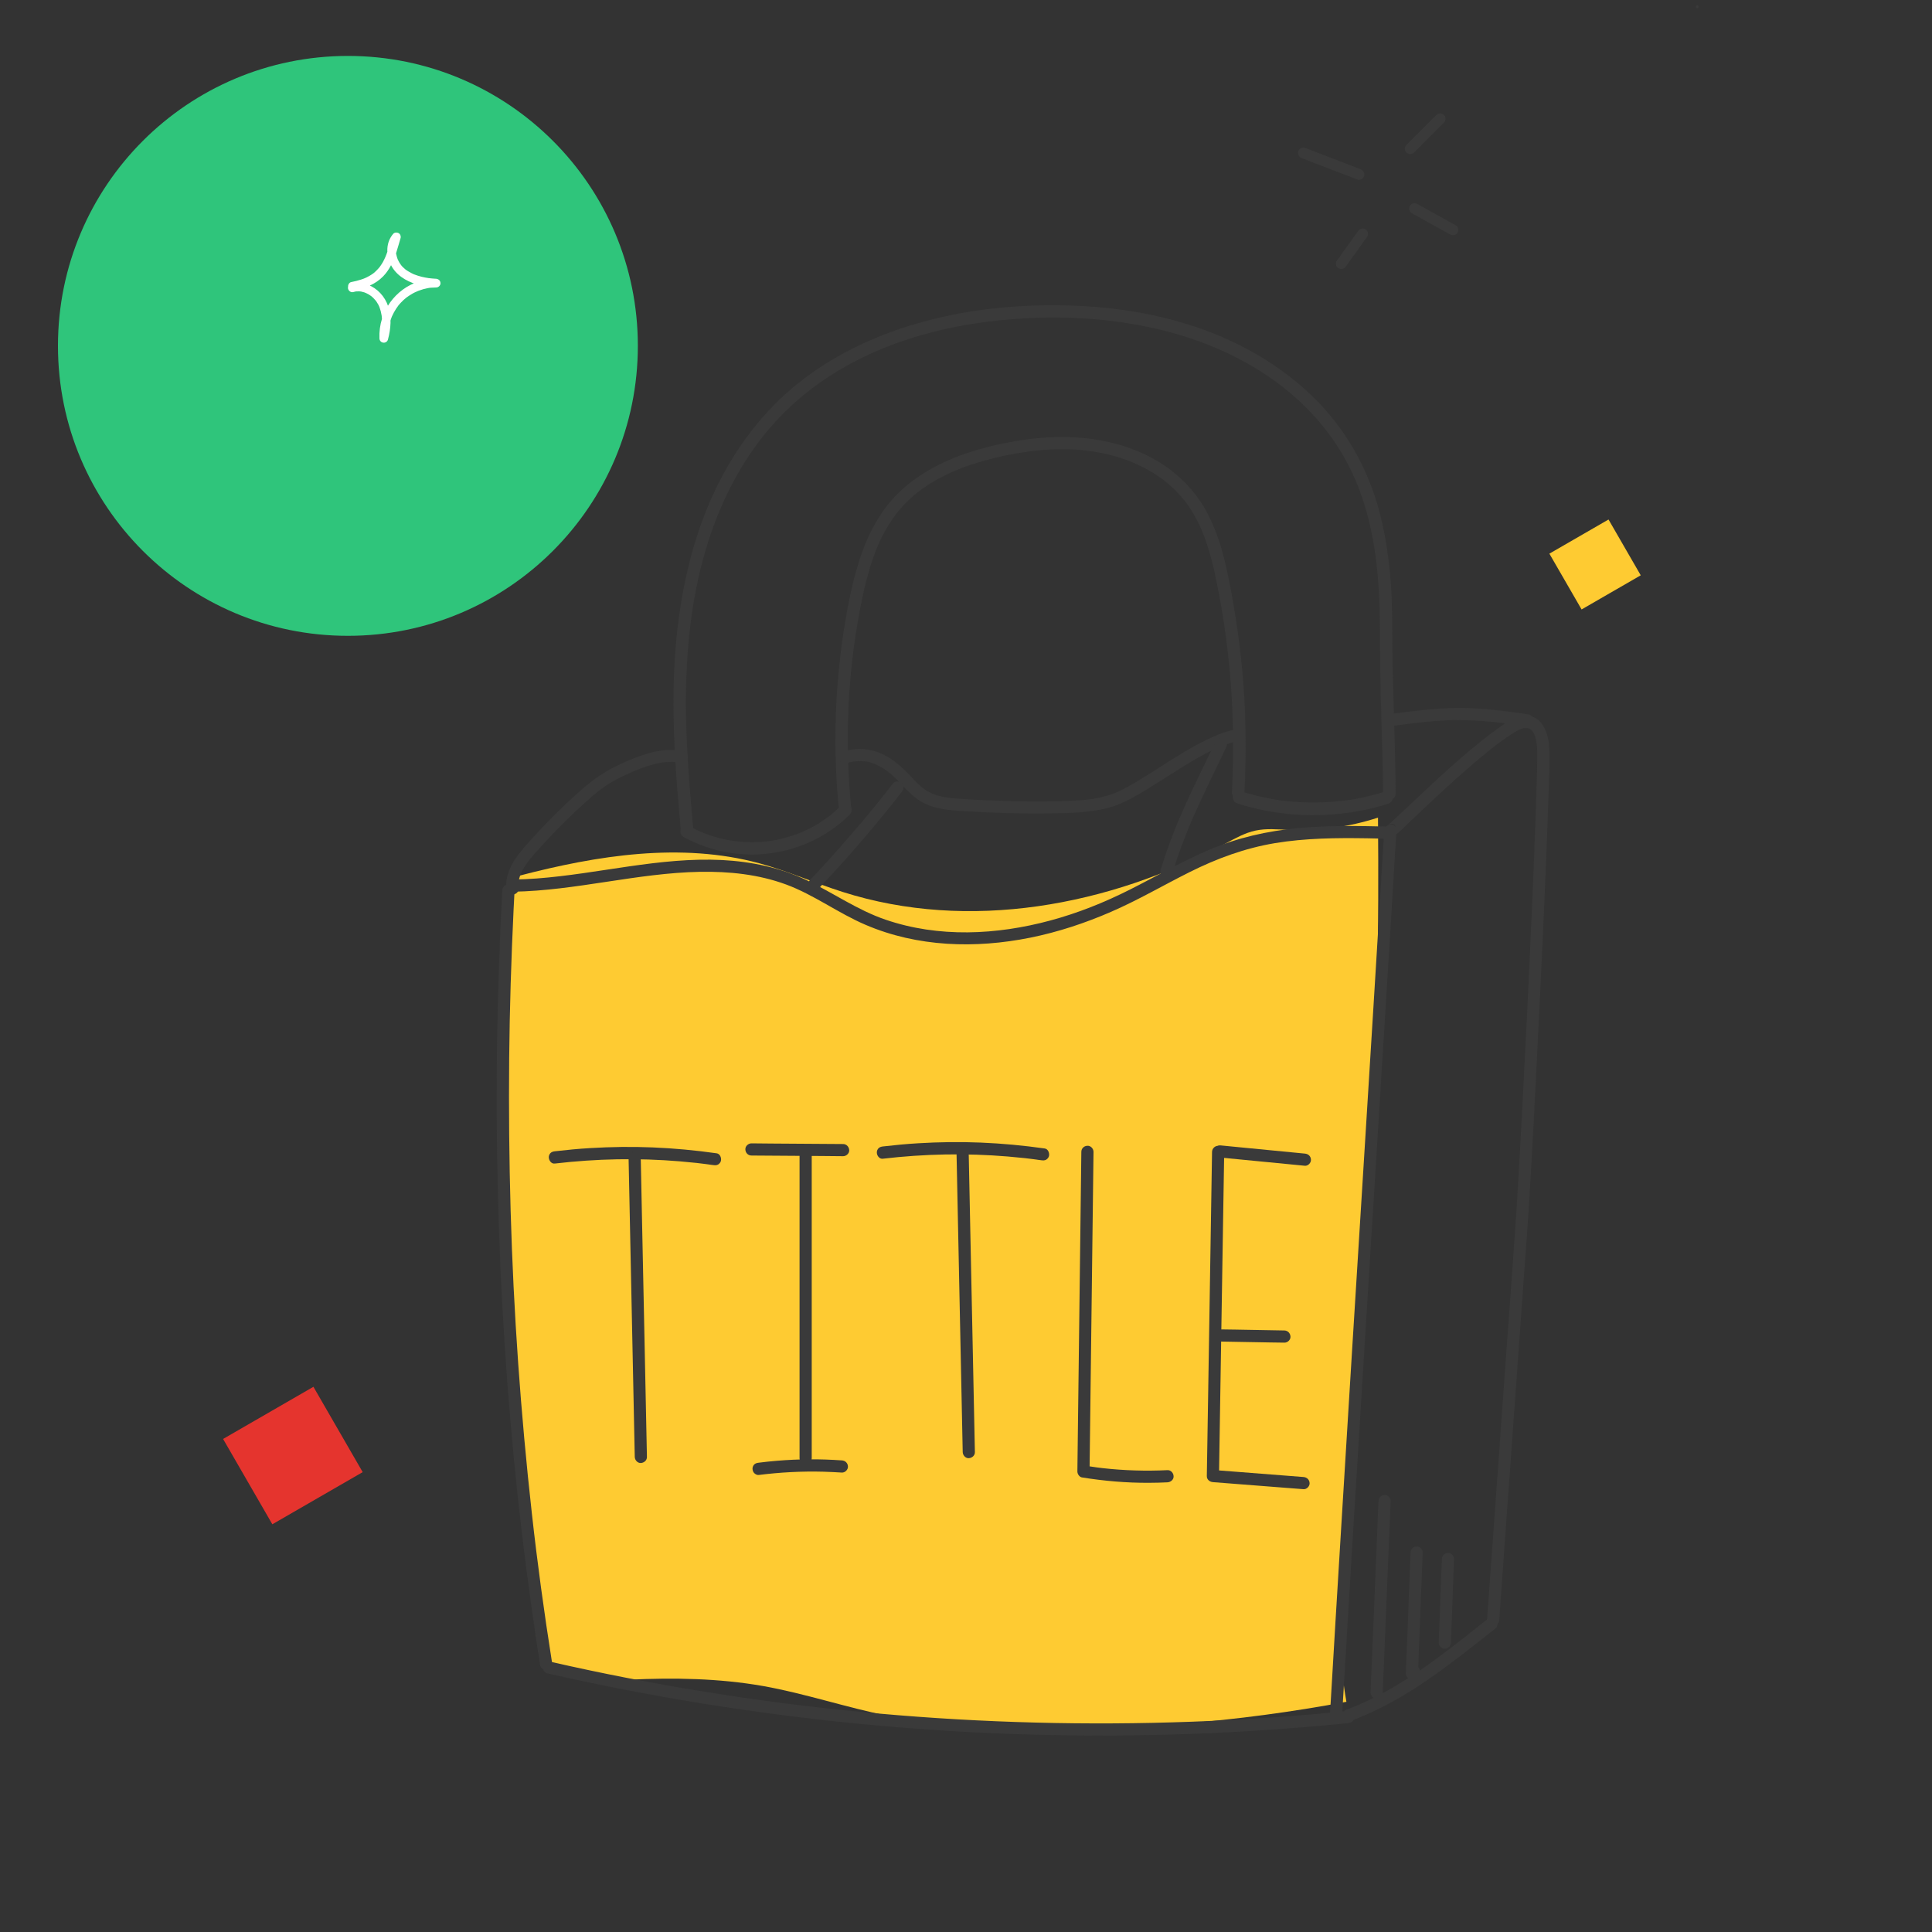
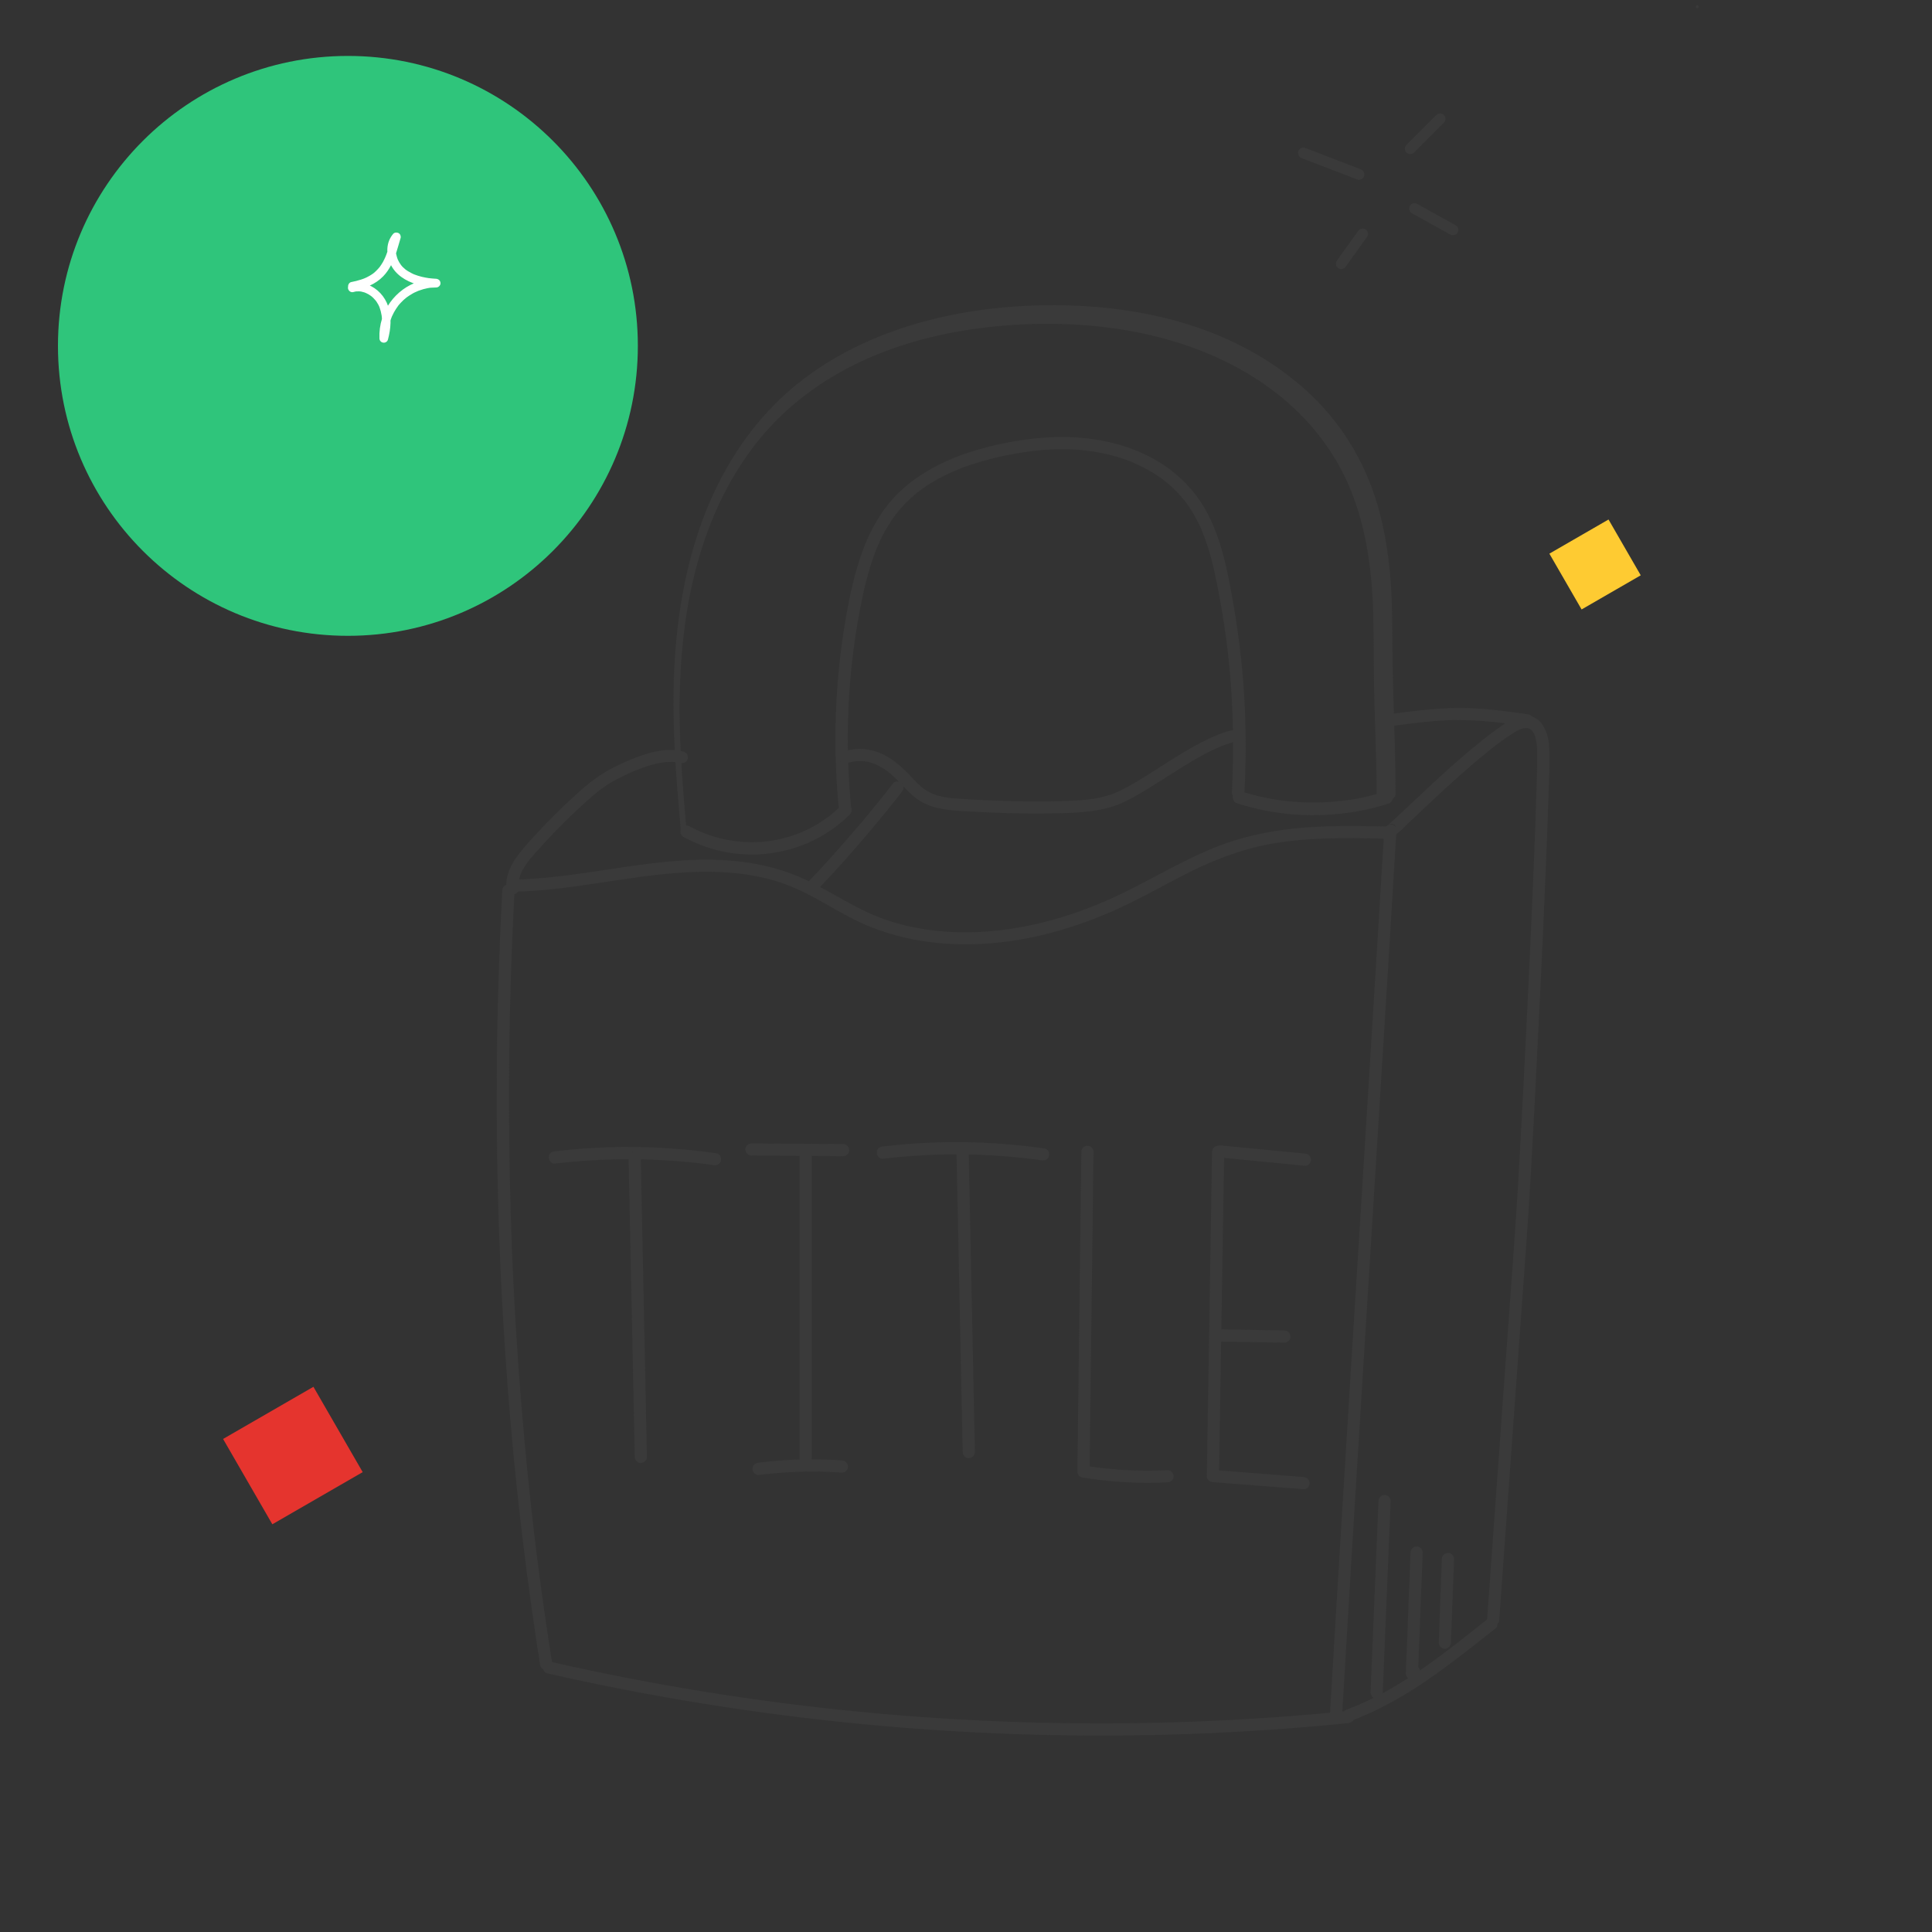
<svg xmlns="http://www.w3.org/2000/svg" xmlns:xlink="http://www.w3.org/1999/xlink" version="1.1" id="Layer_1" x="0px" y="0px" viewBox="0 0 2000 2000" style="enable-background:new 0 0 2000 2000;" xml:space="preserve">
  <rect x="0" y="0" width="2000" height="2000" fill="#333333" stroke="none" />
  <style type="text/css">
	.st0{clip-path:url(#SVGID_2_);fill:#FECB32;}
	.st1{clip-path:url(#SVGID_4_);fill:#3A3A3A;}
	.st2{clip-path:url(#SVGID_6_);fill:#3A3A3A;}
	.st3{clip-path:url(#SVGID_8_);fill:#3A3A3A;}
	.st4{clip-path:url(#SVGID_10_);fill:#3A3A3A;}
	.st5{clip-path:url(#SVGID_12_);fill:#3A3A3A;}
	.st6{clip-path:url(#SVGID_14_);fill:#3A3A3A;}
	.st7{clip-path:url(#SVGID_16_);fill:#3A3A3A;}
	.st8{clip-path:url(#SVGID_18_);fill:#3A3A3A;}
	.st9{clip-path:url(#SVGID_20_);fill:#3A3A3A;}
	.st10{clip-path:url(#SVGID_22_);fill:#3A3A3A;}
	.st11{clip-path:url(#SVGID_24_);fill:#3A3A3A;}
	.st12{clip-path:url(#SVGID_26_);fill:#3A3A3A;}
	.st13{clip-path:url(#SVGID_28_);fill:#3A3A3A;}
	.st14{clip-path:url(#SVGID_30_);fill:#3A3A3A;}
	.st15{clip-path:url(#SVGID_32_);fill:#3A3A3A;}
	.st16{clip-path:url(#SVGID_34_);fill:#3A3A3A;}
	.st17{clip-path:url(#SVGID_36_);fill:#3A3A3A;}
	.st18{clip-path:url(#SVGID_38_);fill:#3A3A3A;}
	.st19{clip-path:url(#SVGID_40_);fill:#3A3A3A;}
	.st20{clip-path:url(#SVGID_42_);fill:#3A3A3A;}
	.st21{clip-path:url(#SVGID_44_);fill:#3A3A3A;}
	.st22{clip-path:url(#SVGID_46_);fill:#3A3A3A;}
	.st23{clip-path:url(#SVGID_48_);fill:#3A3A3A;}
	.st24{clip-path:url(#SVGID_50_);fill:#3A3A3A;}
	.st25{clip-path:url(#SVGID_52_);fill:#3A3A3A;}
	.st26{clip-path:url(#SVGID_54_);fill:#3A3A3A;}
	.st27{clip-path:url(#SVGID_56_);fill:#3A3A3A;}
	.st28{clip-path:url(#SVGID_58_);fill:#3A3A3A;}
	.st29{clip-path:url(#SVGID_60_);fill:#3A3A3A;}
	.st30{clip-path:url(#SVGID_62_);fill:#E5342E;}
	.st31{clip-path:url(#SVGID_64_);fill:#FECB32;}
	.st32{clip-path:url(#SVGID_66_);fill:#3A3A3A;}
	.st33{clip-path:url(#SVGID_68_);fill:#3A3A3A;}
	.st34{clip-path:url(#SVGID_70_);fill:#3A3A3A;}
	.st35{clip-path:url(#SVGID_72_);fill:#3A3A3A;}
	.st36{clip-path:url(#SVGID_74_);fill:#3A3A3A;}
	.st37{fill:#2FC57B;}
	.st38{fill:#FFFFFF;}
</style>
  <g>
    <g>
      <defs>
-         <rect id="SVGID_1_" width="2000" height="2000" />
-       </defs>
+         </defs>
      <clipPath id="SVGID_2_">
        <use xlink:href="#SVGID_1_" style="overflow:visible;" />
      </clipPath>
      <path class="st0" d="M529.9,923.8c-13.3,66.7-12.6,135.3-10.6,203.3c5.4,184.9,19.9,369.4,34.4,553.7c0.7,8.6,1.4,17.4,4.7,25.3    c13.4,32.3,57.5,34.3,92.4,32.7c46.5-2.2,93.4-1.5,139.3,6.6c43.7,7.8,85.9,22.2,129.5,30.9c43.4,8.7,87.7,11.6,131.9,12.8    c114.6,2.9,229.6-6.3,342.3-27.4c-13.3-74.6-4.7-151.1,2.6-226.5c22.1-228.9,32.2-458.9,30.1-688.8c-29.8,9.7-61.3,14-92.6,12.7    c-11.4-0.5-22.9-1.7-34.1,0.7c-11,2.3-21,8-31,13.3c-120.5,64.9-266.1,91.8-396.6,50.2c-28.9-9.2-56.8-21.6-86-29.6    c-81.3-22-167.8-8.3-249.3,13" />
    </g>
  </g>
  <g>
    <g>
      <defs>
        <rect id="SVGID_3_" width="2000" height="2000" />
      </defs>
      <clipPath id="SVGID_4_">
        <use xlink:href="#SVGID_3_" style="overflow:visible;" />
      </clipPath>
      <path class="st1" d="M520,921.6c-2.8,51.7-4.6,103.5-5.4,155.2c-0.8,52.7-0.5,105.4,0.8,158.1s3.6,105.3,7.1,157.8    c3.4,52.6,7.9,105.2,13.6,157.6c5.6,51.6,12.3,103.1,20.1,154.5c1,6.4,2,12.8,3,19.2c0.5,3.4,4.7,5.2,7.8,4.4    c3.6-1,4.9-4.4,4.4-7.8c-8.1-51.1-15.1-102.3-20.8-153.7c-5.8-51.8-10.5-103.8-14.2-155.9c-3.7-52.5-6.3-105.2-7.8-157.8    c-1.5-52.5-2-105-1.5-157.5c0.5-51.6,2.1-103.3,4.6-154.8c0.3-6.5,0.7-13,1-19.4C533.1,913.5,520.5,913.5,520,921.6" />
    </g>
  </g>
  <g>
    <g>
      <defs>
        <rect id="SVGID_5_" width="2000" height="2000" />
      </defs>
      <clipPath id="SVGID_6_">
        <use xlink:href="#SVGID_5_" style="overflow:visible;" />
      </clipPath>
      <path class="st2" d="M566.8,1732.3c53,12.1,106.3,22.4,159.9,31.1c53.4,8.6,107,15.6,160.9,20.9c54.1,5.3,108.3,8.9,162.6,10.8    c54.3,1.9,108.6,2,162.9,0.5c54.3-1.6,108.5-4.9,162.6-9.9c6.6-0.6,13.3-1.3,19.9-1.9c3.4-0.3,6.3-2.7,6.3-6.3    c0-3.1-2.9-6.7-6.3-6.3c-53.8,5.4-107.7,9.1-161.7,11.1s-108.1,2.3-162.1,0.9s-108-4.5-161.8-9.3s-107.4-11.3-160.8-19.5    c-53.4-8.2-106.6-18.1-159.4-29.7c-6.5-1.4-13-2.9-19.5-4.4C562.3,1718.4,558.9,1730.5,566.8,1732.3" />
    </g>
  </g>
  <g>
    <g>
      <defs>
        <rect id="SVGID_7_" width="2000" height="2000" />
      </defs>
      <clipPath id="SVGID_8_">
        <use xlink:href="#SVGID_7_" style="overflow:visible;" />
      </clipPath>
      <path class="st3" d="M1397.3,1781.9c22.1-8.2,43-18.9,63-31.4c19.8-12.4,38.6-26.4,57.2-40.7c10.4-8,20.6-16.2,30.9-24.3    c1.2-0.9,1.8-3,1.8-4.5s-0.7-3.4-1.8-4.5c-1.2-1.1-2.8-1.9-4.5-1.8c-1.8,0.1-3.1,0.8-4.5,1.8c-9.1,7.2-18.3,14.4-27.4,21.6    c-1,0.8-2.1,1.6-3.1,2.4c-0.3,0.3-0.7,0.5-1,0.8c0.1-0.1,1.1-0.9,0.2-0.2c-0.6,0.5-1.3,1-1.9,1.5c-2.3,1.7-4.5,3.5-6.8,5.2    c-4.6,3.5-9.2,6.9-13.8,10.3c-18.3,13.3-37.3,25.8-57.3,36.3c-5.7,3-11.4,5.8-17.2,8.4c-1.5,0.7-2.9,1.3-4.4,1.9    c-0.3,0.1-0.7,0.3-1,0.4s-1.7,0.7-0.1,0.1c-0.8,0.3-1.5,0.6-2.2,0.9c-3.1,1.3-6.2,2.5-9.3,3.6c-3.1,1.1-5.5,4.3-4.4,7.8    C1390.5,1780.5,1394,1783.1,1397.3,1781.9" />
    </g>
  </g>
  <g>
    <g>
      <defs>
        <rect id="SVGID_9_" width="2000" height="2000" />
      </defs>
      <clipPath id="SVGID_10_">
        <use xlink:href="#SVGID_9_" style="overflow:visible;" />
      </clipPath>
      <path class="st4" d="M1432.7,864.1c-7.2,118.9-14.6,237.9-22,356.8c-7.4,118.5-14.8,236.9-22,355.4    c-4.1,67.2-8.2,134.3-12.1,201.5c-0.5,8.1,12.1,8.1,12.6,0c7-119,14.3-237.9,21.7-356.8c7.3-118.5,14.8-236.9,22.1-355.4    c4.2-67.2,8.3-134.3,12.3-201.5C1445.8,856,1433.2,856,1432.7,864.1" />
    </g>
  </g>
  <g>
    <g>
      <defs>
        <rect id="SVGID_11_" width="2000" height="2000" />
      </defs>
      <clipPath id="SVGID_12_">
        <use xlink:href="#SVGID_11_" style="overflow:visible;" />
      </clipPath>
      <path class="st5" d="M1433.8,861.3c4.4,12.9,19.3-4.6,23.5-8.6c12.8-12.1,25.5-24.2,38.5-36.1c15.5-14.2,31.3-28.2,47.8-41.3    c7.2-5.7,14.6-11.3,22.4-16.1c4.7-3,12-7.6,17.7-4.6c4.4,2.3,5.8,8.2,6.6,12.7c1.1,5.7,1,11.4,1,17.1c0,8.5-0.2,16.9-0.5,25.4    c-0.7,26.6-1.8,53.3-2.8,79.9c-1.4,34.4-2.9,68.9-4.5,103.3c-1.7,36.2-3.4,72.4-5.3,108.7c-1.6,31.5-3.2,62.9-5,94.3    c-1.1,20.7-2.3,41.3-3.7,62c-4,59.1-8.5,118.2-12.7,177.2c-4.7,64.9-9.3,129.7-14,194.6l-3.4,47c-0.6,8.1,12,8.1,12.6,0    c4.7-64.9,9.3-129.7,14-194.6s9.3-129.7,14-194.6c1.8-24.7,3.4-49.3,4.8-74c1.7-29.7,3.2-59.4,4.8-89.1    c1.8-35.7,3.6-71.4,5.3-107.2c1.7-35.5,3.3-71,4.8-106.5c1.2-29.1,2.4-58.2,3.3-87.3c0.5-16.1,1.4-32.3,0.8-48.4    c-0.6-16.2-7.5-36.8-27.6-33.9c-11,1.6-20.7,9.3-29.4,15.7c-8.2,6-16.2,12.4-24,18.9c-28.1,23.4-54.1,49-80.9,73.8    c-1.4,1.3-2.8,2.6-4.2,3.8c-1,0.9-1.5,0.6-0.2,0.2c-0.2,0.1-0.3,0.3-0.5,0.3c2-0.8,6.4-3.2,8.8,3.9    C1443.4,850.3,1431.2,853.6,1433.8,861.3" />
    </g>
  </g>
  <g>
    <g>
      <defs>
        <rect id="SVGID_13_" width="2000" height="2000" />
      </defs>
      <clipPath id="SVGID_14_">
        <use xlink:href="#SVGID_13_" style="overflow:visible;" />
      </clipPath>
      <path class="st6" d="M531.1,923.1c65.1-1.1,128.5-19.4,193.6-20.6c30.2-0.5,60.5,2.6,89,13.1c29,10.7,54,29.7,82.4,41.8    c53.7,23,113.6,24.7,170.3,13.3c28.8-5.8,56.9-15.1,83.8-26.8c27.9-12.1,54.1-27.5,81.3-41.1c28.2-14.1,57.2-24.8,88.4-30    c31.5-5.2,63.6-5.5,95.4-5c7.9,0.1,15.8,0.3,23.7,0.5c8.1,0.2,8.1-12.4,0-12.6c-31.9-0.7-63.9-1.4-95.7,1.6    c-31.6,3-62.1,9.9-91.3,22.3c-28.3,12-54.9,27.5-82.3,41.3c-26.4,13.3-53.8,24.3-82.4,32c-55.6,15-115.6,18-170.7-0.9    c-29-9.9-54-27.7-81.5-40.8s-57.3-19.3-87.6-20.9c-64.7-3.2-127.7,14.3-191.9,19.1c-8.2,0.6-16.3,1-24.5,1.1    C523,910.7,523,923.3,531.1,923.1" />
    </g>
  </g>
  <g>
    <g>
      <defs>
        <rect id="SVGID_15_" width="2000" height="2000" />
      </defs>
      <clipPath id="SVGID_16_">
        <use xlink:href="#SVGID_15_" style="overflow:visible;" />
      </clipPath>
-       <path class="st7" d="M1444.7,821.6c0-49.5-2.8-98.9-3.3-148.3c-0.2-25.9,0.1-51.7-2.3-77.5c-2.2-24.8-6.2-49.5-13.2-73.4    c-13.4-45.6-38.4-86.2-73.7-118.2c-35.2-31.9-77.9-54.6-123.1-68.6c-50.3-15.6-103.7-20.9-156.3-19.4    c-47.3,1.4-94.8,8.7-139.7,23.7c-43.9,14.7-85.6,36.9-120.1,68.1c-34.6,31.3-60.9,70.9-79.1,113.7c-18.9,44.6-29,91.8-33.7,139.9    c-5.1,52-3.1,104.1,1,156c1.1,13.5,2.2,27,3.4,40.5c0.3,3.5,2.8,6.5,6.5,6.5c3.3,0,6.8-3,6.5-6.5c-4.5-51.5-9-103.2-7.2-155    c1.7-48.5,8.1-97.2,23.1-143.5c13.7-42.5,34.6-83.1,63.9-117.1c29.7-34.4,67.2-60.4,108.7-78.5c41.9-18.3,87.3-28.5,132.7-32.8    c49.7-4.7,100.5-3,149.4,7.2c46.7,9.7,91.7,27.5,130.7,55.4c36.5,26.1,66.1,61,83.9,102.3c19.2,44.5,24.7,93.8,25.5,141.8    c0.4,26.2,0.3,52.4,0.9,78.7c0.6,23.9,1.5,47.8,2.1,71.7c0.2,11.1,0.4,22.1,0.4,33.2C1431.7,830,1444.7,830,1444.7,821.6" />
+       <path class="st7" d="M1444.7,821.6c0-49.5-2.8-98.9-3.3-148.3c-0.2-25.9,0.1-51.7-2.3-77.5c-2.2-24.8-6.2-49.5-13.2-73.4    c-13.4-45.6-38.4-86.2-73.7-118.2c-35.2-31.9-77.9-54.6-123.1-68.6c-50.3-15.6-103.7-20.9-156.3-19.4    c-47.3,1.4-94.8,8.7-139.7,23.7c-43.9,14.7-85.6,36.9-120.1,68.1c-34.6,31.3-60.9,70.9-79.1,113.7c-18.9,44.6-29,91.8-33.7,139.9    c-5.1,52-3.1,104.1,1,156c1.1,13.5,2.2,27,3.4,40.5c0.3,3.5,2.8,6.5,6.5,6.5c-4.5-51.5-9-103.2-7.2-155    c1.7-48.5,8.1-97.2,23.1-143.5c13.7-42.5,34.6-83.1,63.9-117.1c29.7-34.4,67.2-60.4,108.7-78.5c41.9-18.3,87.3-28.5,132.7-32.8    c49.7-4.7,100.5-3,149.4,7.2c46.7,9.7,91.7,27.5,130.7,55.4c36.5,26.1,66.1,61,83.9,102.3c19.2,44.5,24.7,93.8,25.5,141.8    c0.4,26.2,0.3,52.4,0.9,78.7c0.6,23.9,1.5,47.8,2.1,71.7c0.2,11.1,0.4,22.1,0.4,33.2C1431.7,830,1444.7,830,1444.7,821.6" />
    </g>
  </g>
  <g>
    <g>
      <defs>
        <rect id="SVGID_17_" width="2000" height="2000" />
      </defs>
      <clipPath id="SVGID_18_">
        <use xlink:href="#SVGID_17_" style="overflow:visible;" />
      </clipPath>
      <path class="st8" d="M881.2,837c-3.4-34.4-4.4-68.9-2.9-103.4s5.4-68.2,11.8-101.9c2.8-14.7,6-29.3,10.3-43.6    c4.4-14.4,9.1-26.6,16.4-39.5c7.3-12.9,15.3-23.2,26.4-33.2c1.3-1.2,2.6-2.3,3.9-3.4c0.7-0.6,1.3-1.1,2-1.7    c0.3-0.2,0.5-0.4,0.8-0.6c0.2-0.2,1.2-0.9,0.5-0.4c2.8-2.2,5.8-4.3,8.8-6.3c6-4,12.3-7.6,18.8-10.8c3.3-1.6,6.6-3.2,9.9-4.6    c1.3-0.6,1.8-0.8,3.7-1.5c1.8-0.7,3.5-1.4,5.3-2.1c6.9-2.6,14-4.9,21.1-6.9c14.8-4.2,30.8-7.5,45.5-9.5c32.3-4.4,65.1-3.6,96,6.3    c3.3,1.1,6.6,2.2,9.9,3.5c0.8,0.3,1.6,0.6,2.4,1c0.4,0.2,0.8,0.3,1.2,0.5c-0.9-0.4,0.1,0.1,0.3,0.1c1.7,0.7,3.4,1.5,5.1,2.3    c6.4,3,12.5,6.4,18.4,10.2c1.4,0.9,2.9,1.9,4.3,2.9c0.7,0.5,1.4,1,2.1,1.5c0.3,0.3,0.7,0.5,1,0.8c0,0,1.6,1.2,0.7,0.5    c2.7,2.1,5.3,4.3,7.8,6.6c2.6,2.4,5.1,4.8,7.5,7.4c1.1,1.2,2.1,2.4,3.2,3.6c0.6,0.7,1.1,1.3,1.7,2c0.3,0.4,0.6,0.7,0.9,1.1    c0,0,1.2,1.5,0.7,0.9c4.5,5.9,8.4,12.1,11.9,18.7c1.7,3.3,3.4,6.7,4.9,10.1c0.2,0.4,0.4,0.8,0.5,1.2c0,0.1,0.5,1.1,0.1,0.3    c0.3,0.7,0.6,1.5,0.9,2.2c0.7,1.8,1.4,3.6,2.1,5.4c5.2,14,8.8,28.5,11.8,43.2c6.7,32.4,11.4,64,14.3,96.7s3.8,65.5,3,98.4    c-0.2,8.4-0.5,16.8-0.9,25.2c-0.2,3.4,3.1,6.6,6.5,6.5c3.6-0.2,6.3-2.8,6.5-6.5c1.6-33.7,1.7-67.6-0.4-101.3    c-2.1-33.9-6.4-67.7-12.4-101.1c-5.5-30.5-11.9-61.7-27-89.1c-14.6-26.4-37.7-46.6-65-59.1c-29.7-13.6-62.5-18.4-95.1-17    c-17.6,0.8-35.1,3.3-52.3,6.9c-14.6,3.1-29.1,7.1-43.1,12.4c-27.9,10.6-54.4,26.3-73.3,49.8c-19.2,23.9-29.8,53.1-36.9,82.6    c-7.9,33.5-12.8,67.9-15.6,102.2c-2.8,34.9-3.2,70.1-0.9,105.1c0.5,8.5,1.2,17.1,2.1,25.6c0.3,3.4,2.7,6.6,6.5,6.5    C877.9,843.4,881.5,840.6,881.2,837" />
    </g>
  </g>
  <g>
    <g>
      <defs>
        <rect id="SVGID_19_" width="2000" height="2000" />
      </defs>
      <clipPath id="SVGID_20_">
        <use xlink:href="#SVGID_19_" style="overflow:visible;" />
      </clipPath>
      <path class="st9" d="M574.3,1204.5c21.4-2.5,43-4,64.6-4.4s43.2,0.3,64.7,2.1c5.9,0.5,11.9,1.1,17.8,1.7c3,0.3,6,0.7,9,1.1    c1.5,0.2,2.9,0.4,4.4,0.6c-1.5-0.2-0.5-0.1-0.2,0c0.5,0.1,1,0.1,1.5,0.2c0.8,0.1,1.6,0.2,2.4,0.3c1.8,0.2,3.3,0.3,4.9-0.6    c1.3-0.8,2.6-2.3,2.9-3.8c0.7-3-0.9-7.3-4.4-7.8c-21.9-3.1-44-5.2-66.2-6.1c-21.6-0.9-43.2-0.6-64.7,0.7    c-12.2,0.7-24.5,1.9-36.6,3.3c-1.7,0.2-3.2,0.6-4.5,1.8c-1.1,1.1-1.9,2.9-1.8,4.5C568.2,1201.3,570.8,1205,574.3,1204.5" />
    </g>
  </g>
  <g>
    <g>
      <defs>
        <rect id="SVGID_21_" width="2000" height="2000" />
      </defs>
      <clipPath id="SVGID_22_">
        <use xlink:href="#SVGID_21_" style="overflow:visible;" />
      </clipPath>
      <path class="st10" d="M650.7,1198.6l2.5,121.1c0.8,40.2,1.7,80.3,2.5,120.5c0.5,22.7,0.9,45.3,1.4,68c0.1,3.3,2.9,6.5,6.3,6.3    c3.4-0.2,6.4-2.8,6.3-6.3c-0.8-40.4-1.7-80.7-2.5-121.1c-0.8-40.2-1.7-80.3-2.5-120.5l-1.4-68c-0.1-3.3-2.9-6.5-6.3-6.3    C653.6,1192.5,650.6,1195.1,650.7,1198.6" />
    </g>
  </g>
  <g>
    <g>
      <defs>
        <rect id="SVGID_23_" width="2000" height="2000" />
      </defs>
      <clipPath id="SVGID_24_">
        <use xlink:href="#SVGID_23_" style="overflow:visible;" />
      </clipPath>
      <path class="st11" d="M913.9,1199.5c21.4-2.5,43-4,64.6-4.4s43.2,0.3,64.7,2.1c5.9,0.5,11.9,1.1,17.8,1.7c3,0.3,6,0.7,9,1.1    c1.5,0.2,2.9,0.4,4.4,0.6c-1.5-0.2-0.5-0.1-0.2,0c0.5,0.1,1,0.1,1.5,0.2c0.8,0.1,1.6,0.2,2.4,0.3c1.8,0.2,3.3,0.3,4.9-0.6    c1.3-0.8,2.6-2.3,2.9-3.8c0.7-3-0.9-7.3-4.4-7.8c-21.9-3.1-44-5.2-66.2-6.1c-21.6-0.9-43.2-0.6-64.7,0.7    c-12.2,0.7-24.5,1.9-36.6,3.3c-1.7,0.2-3.2,0.6-4.5,1.8c-1.1,1.1-1.9,2.9-1.8,4.5C907.7,1196.3,910.4,1200,913.9,1199.5" />
    </g>
  </g>
  <g>
    <g>
      <defs>
        <rect id="SVGID_25_" width="2000" height="2000" />
      </defs>
      <clipPath id="SVGID_26_">
        <use xlink:href="#SVGID_25_" style="overflow:visible;" />
      </clipPath>
      <path class="st12" d="M990.2,1193.6l2.5,121.1c0.8,40.2,1.7,80.3,2.5,120.5c0.5,22.7,0.9,45.3,1.4,68c0.1,3.3,2.9,6.5,6.3,6.3    c3.4-0.2,6.4-2.8,6.3-6.3c-0.8-40.4-1.7-80.7-2.5-121.1c-0.8-40.2-1.7-80.3-2.5-120.5l-1.4-68c-0.1-3.3-2.9-6.5-6.3-6.3    C993.2,1187.5,990.1,1190.1,990.2,1193.6" />
    </g>
  </g>
  <g>
    <g>
      <defs>
        <rect id="SVGID_27_" width="2000" height="2000" />
      </defs>
      <clipPath id="SVGID_28_">
        <use xlink:href="#SVGID_27_" style="overflow:visible;" />
      </clipPath>
      <path class="st13" d="M827.7,1196.1c0,40.9,0,81.7,0,122.6c0,40.6,0,81.3,0,122c0,22.9,0,45.9,0,68.8c0,3.3,2.9,6.5,6.3,6.3    c3.4-0.2,6.3-2.8,6.3-6.3c0-40.9,0-81.7,0-122.6c0-40.7,0-81.3,0-121.9c0-22.9,0-45.9,0-68.8c0-3.3-2.9-6.5-6.3-6.3    C830.6,1190,827.7,1192.6,827.7,1196.1" />
    </g>
  </g>
  <g>
    <g>
      <defs>
        <rect id="SVGID_29_" width="2000" height="2000" />
      </defs>
      <clipPath id="SVGID_30_">
        <use xlink:href="#SVGID_29_" style="overflow:visible;" />
      </clipPath>
      <path class="st14" d="M785.3,1526.9c22.2-2.8,44.7-4,67.1-3.4c6.4,0.2,12.8,0.5,19.1,0.9c3.3,0.2,6.5-3.1,6.3-6.3    c-0.2-3.6-2.8-6.1-6.3-6.3c-22.4-1.6-44.8-1.5-67.2,0.4c-6.4,0.5-12.7,1.2-19,2c-1.7,0.2-3.2,0.6-4.5,1.8    c-1.1,1.1-1.9,2.9-1.8,4.5c0.1,1.6,0.6,3.3,1.8,4.5C782,1526.1,783.7,1527.1,785.3,1526.9" />
    </g>
  </g>
  <g>
    <g>
      <defs>
        <rect id="SVGID_31_" width="2000" height="2000" />
      </defs>
      <clipPath id="SVGID_32_">
        <use xlink:href="#SVGID_31_" style="overflow:visible;" />
      </clipPath>
      <path class="st15" d="M777.9,1196.2l73.9,0.5c7,0.1,14,0.1,21,0.2c3.3,0,6.5-2.9,6.3-6.3s-2.8-6.3-6.3-6.3    c-24.6-0.2-49.3-0.4-73.9-0.5c-7-0.1-14-0.1-21-0.2c-3.3,0-6.5,2.9-6.3,6.3C771.7,1193.3,774.3,1196.2,777.9,1196.2" />
    </g>
  </g>
  <g>
    <g>
      <defs>
        <rect id="SVGID_33_" width="2000" height="2000" />
      </defs>
      <clipPath id="SVGID_34_">
        <use xlink:href="#SVGID_33_" style="overflow:visible;" />
      </clipPath>
      <path class="st16" d="M1119.4,1192.4c-0.5,43.2-1.1,86.4-1.6,129.5c-0.5,43-1.1,85.9-1.6,128.9c-0.3,24.2-0.6,48.3-0.9,72.5    c0,2.5,2,5.6,4.6,6.1c22.9,3.7,46.1,5.7,69.3,5.6c6.5,0,12.9-0.2,19.4-0.5c3.3-0.2,6.5-2.8,6.3-6.3c-0.1-3.3-2.8-6.5-6.3-6.3    c-22.4,1.1-44.9,0.4-67.2-2.1c-1.6-0.2-3.3-0.4-4.9-0.6c-0.8-0.1-1.5-0.2-2.3-0.3c-0.7-0.1-0.1,0,0.1,0c-0.4-0.1-0.9-0.1-1.3-0.2    c-3.3-0.5-6.5-0.9-9.7-1.5c1.5,2,3.1,4.1,4.6,6.1c0.5-43.2,1.1-86.4,1.6-129.5c0.5-43,1.1-85.9,1.6-128.9    c0.3-24.2,0.6-48.3,0.9-72.5c0-3.3-2.9-6.5-6.3-6.3C1122.2,1186.2,1119.4,1188.8,1119.4,1192.4" />
    </g>
  </g>
  <g>
    <g>
      <defs>
        <rect id="SVGID_35_" width="2000" height="2000" />
      </defs>
      <clipPath id="SVGID_36_">
        <use xlink:href="#SVGID_35_" style="overflow:visible;" />
      </clipPath>
      <path class="st17" d="M1254.7,1192.4c-0.7,43.7-1.4,87.4-2.1,131.2c-0.7,43.6-1.4,87.2-2.1,130.8c-0.4,24.5-0.8,49.1-1.2,73.6    c-0.1,3.6,2.9,6,6.3,6.3c24.4,1.9,48.7,3.8,73.1,5.7c6.9,0.5,13.8,1.1,20.7,1.6c3.3,0.3,6.5-3.1,6.3-6.3c-0.2-3.6-2.8-6-6.3-6.3    c-24.4-1.9-48.7-3.8-73.1-5.7c-6.9-0.5-13.8-1.1-20.7-1.6c2.1,2.1,4.2,4.2,6.3,6.3c0.7-43.7,1.4-87.4,2.1-131.2    c0.7-43.6,1.4-87.2,2.1-130.8c0.4-24.5,0.8-49.1,1.2-73.6c0.1-3.3-2.9-6.5-6.3-6.3C1257.6,1186.2,1254.8,1188.9,1254.7,1192.4" />
    </g>
  </g>
  <g>
    <g>
      <defs>
        <rect id="SVGID_37_" width="2000" height="2000" />
      </defs>
      <clipPath id="SVGID_38_">
        <use xlink:href="#SVGID_37_" style="overflow:visible;" />
      </clipPath>
      <path class="st18" d="M1264.7,1388.8c16.8,0.3,33.6,0.6,50.4,0.9c4.8,0.1,9.7,0.2,14.5,0.2c3.3,0.1,6.5-2.9,6.3-6.3    c-0.2-3.5-2.8-6.2-6.3-6.3c-16.8-0.3-33.6-0.6-50.4-0.9c-4.8-0.1-9.7-0.2-14.5-0.2c-3.3-0.1-6.5,2.9-6.3,6.3    C1258.6,1386,1261.2,1388.8,1264.7,1388.8" />
    </g>
  </g>
  <g>
    <g>
      <defs>
        <rect id="SVGID_39_" width="2000" height="2000" />
      </defs>
      <clipPath id="SVGID_40_">
        <use xlink:href="#SVGID_39_" style="overflow:visible;" />
      </clipPath>
      <path class="st19" d="M1263.4,1198.3c22.7,2.2,45.4,4.4,68,6.6c6.5,0.6,12.9,1.2,19.4,1.9c3.3,0.3,6.5-3.1,6.3-6.3    c-0.2-3.7-2.8-6-6.3-6.3l-68-6.6c-6.5-0.6-12.9-1.2-19.4-1.9c-3.3-0.3-6.5,3.1-6.3,6.3C1257.2,1195.7,1259.8,1198,1263.4,1198.3" />
    </g>
  </g>
  <g>
    <g>
      <defs>
        <rect id="SVGID_41_" width="2000" height="2000" />
      </defs>
      <clipPath id="SVGID_42_">
        <use xlink:href="#SVGID_41_" style="overflow:visible;" />
      </clipPath>
      <path class="st20" d="M1427,1553.9c-1.1,25.8-2.1,51.6-3.2,77.4s-2.1,51.6-3.2,77.4c-0.6,14.5-1.2,28.9-1.8,43.4    c-0.1,3.3,3,6.5,6.3,6.3c3.5-0.2,6.2-2.8,6.3-6.3c1.1-25.8,2.1-51.6,3.2-77.4l3.2-77.4c0.6-14.5,1.2-28.9,1.8-43.4    c0.1-3.3-3-6.5-6.3-6.3C1429.8,1547.7,1427.2,1550.3,1427,1553.9" />
    </g>
  </g>
  <g>
    <g>
      <defs>
        <rect id="SVGID_43_" width="2000" height="2000" />
      </defs>
      <clipPath id="SVGID_44_">
        <use xlink:href="#SVGID_43_" style="overflow:visible;" />
      </clipPath>
      <path class="st21" d="M1460.2,1607.2c-1.3,32.6-2.5,65.2-3.8,97.7c-0.4,9.1-0.7,18.3-1.1,27.4c-0.1,2.5,1.7,4.8,3.9,5.8    c2.5,1.1,4.8,0.3,6.9-1.3c0.7-0.6,1.5-1.2,2.2-1.8c1.2-0.9,1.8-3,1.8-4.5s-0.7-3.4-1.8-4.5c-1.2-1.1-2.8-1.9-4.5-1.8    c-1.8,0.1-3.1,0.7-4.5,1.8c-0.7,0.6-1.5,1.2-2.2,1.8c3.6,1.5,7.2,3,10.8,4.5c1.3-32.6,2.5-65.2,3.8-97.7    c0.4-9.1,0.7-18.3,1.1-27.4c0.1-3.3-3-6.5-6.3-6.3C1463,1601,1460.3,1603.6,1460.2,1607.2" />
    </g>
  </g>
  <g>
    <g>
      <defs>
        <rect id="SVGID_45_" width="2000" height="2000" />
      </defs>
      <clipPath id="SVGID_46_">
        <use xlink:href="#SVGID_45_" style="overflow:visible;" />
      </clipPath>
      <path class="st22" d="M1492.6,1613.9c-0.8,22.5-1.7,44.9-2.5,67.4c-0.2,6.4-0.5,12.8-0.7,19.2c-0.1,3.3,3,6.5,6.3,6.3    c3.5-0.2,6.2-2.8,6.3-6.3c0.8-22.5,1.7-44.9,2.5-67.4c0.2-6.4,0.5-12.8,0.7-19.2c0.1-3.3-3-6.5-6.3-6.3    C1495.4,1607.7,1492.7,1610.3,1492.6,1613.9" />
    </g>
  </g>
  <g>
    <g>
      <defs>
        <rect id="SVGID_47_" width="2000" height="2000" />
      </defs>
      <clipPath id="SVGID_48_">
        <use xlink:href="#SVGID_47_" style="overflow:visible;" />
      </clipPath>
      <path class="st23" d="M707.5,866.3c21.9,12.2,47,18.5,72.1,18.3c24-0.2,47.7-6.4,68.7-17.9c11.5-6.3,22.1-14.2,31.4-23.5    c2.4-2.4,2.6-6.8,0-9.1c-2.6-2.4-6.6-2.6-9.1,0c-2,2-4.1,3.9-6.2,5.8c-0.9,0.8-1.8,1.6-2.8,2.4c-0.5,0.4-1,0.9-1.6,1.3    c-0.3,0.3-0.6,0.5-0.9,0.8c-0.3,0.3-1.4,1.1,0,0c-4.5,3.3-9,6.5-13.8,9.3c-4.7,2.8-9.6,5.2-14.5,7.4c-0.4,0.2-0.8,0.3-1.1,0.5    c-0.5,0.2-0.8,0.1,0.4-0.2c-0.6,0.1-1.3,0.5-1.9,0.8c-1.3,0.5-2.7,1-4,1.5c-2.6,1-5.3,1.8-8,2.6c-5.3,1.6-10.7,2.9-16.2,3.8    c-1.3,0.2-2.6,0.4-3.9,0.6c-1.5,0.2,1.6-0.2,0,0c-0.3,0-0.6,0.1-0.9,0.1c-0.9,0.1-1.7,0.2-2.6,0.3c-2.9,0.3-5.8,0.5-8.7,0.6    c-6,0.2-11.9,0.1-17.9-0.5c-1.4-0.1-2.8-0.3-4.1-0.4c-0.4,0-0.7-0.1-1.1-0.1c-1.5-0.2,1.2,0.2,0.2,0c-0.8-0.1-1.6-0.2-2.4-0.3    c-2.9-0.5-5.9-1-8.8-1.6c-6.4-1.4-12.8-3.3-19-5.6c-1.5-0.6-3-1.2-4.4-1.7c-1.4-0.6,1.3,0.6-0.1,0c-0.4-0.2-0.8-0.3-1.2-0.5    c-0.8-0.3-1.6-0.7-2.4-1.1c-3-1.4-6-2.9-8.9-4.5c-3-1.6-7.2-0.8-8.8,2.3C703.5,860.5,704.3,864.5,707.5,866.3" />
    </g>
  </g>
  <g>
    <g>
      <defs>
        <rect id="SVGID_49_" width="2000" height="2000" />
      </defs>
      <clipPath id="SVGID_50_">
        <use xlink:href="#SVGID_49_" style="overflow:visible;" />
      </clipPath>
      <path class="st24" d="M1280.9,831.7c19.7,6.3,40.3,10.2,61,11.6c20.7,1.4,41.4,0.3,61.8-3.2c11.3-1.9,22.4-4.6,33.3-8.1    c3.2-1,5.6-4.5,4.5-8c-1-3.2-4.5-5.6-8-4.5c-9.5,3-19.2,5.5-29,7.3c-2.5,0.5-5.1,0.9-7.6,1.3c-1.2,0.2-2.4,0.4-3.6,0.5    c-0.3,0-0.6,0.1-0.9,0.1c-0.2,0-1,0.1,0,0s0,0-0.3,0c-0.4,0-0.8,0.1-1.1,0.1c-5,0.6-10,1.1-15,1.4c-10.1,0.7-20.2,0.7-30.3,0.2    c-5-0.3-10-0.7-15-1.2c-1.2-0.1-2.4-0.3-3.6-0.4c-0.3,0-0.6-0.1-0.9-0.1c-0.9-0.1,1.3,0.2,0.4,0c-0.7-0.1-1.4-0.2-2-0.3    c-2.5-0.4-4.9-0.8-7.4-1.2c-11.1-2-22.1-4.7-32.8-8.1c-3.2-1-7.2,1.2-8,4.5C1275.6,827.3,1277.4,830.6,1280.9,831.7" />
    </g>
  </g>
  <g>
    <g>
      <defs>
        <rect id="SVGID_51_" width="2000" height="2000" />
      </defs>
      <clipPath id="SVGID_52_">
        <use xlink:href="#SVGID_51_" style="overflow:visible;" />
      </clipPath>
      <path class="st25" d="M1582.3,739.5c-19.1-2.7-38.3-5.4-57.7-6.3c-16.1-0.8-32.2-0.1-48.2,1.5c-12,1.2-23.9,2.7-35.8,4.3    c-1.4,0.2-3.1,1.7-3.8,2.9c-0.8,1.4-1.1,3.3-0.6,4.9c0.5,1.5,1.4,3,2.9,3.8c1.6,0.9,3.1,0.9,4.9,0.6c0.3,0,0.7-0.1,1-0.1    c1.6-0.2-1,0.1,0,0c0.6-0.1,1.3-0.2,1.9-0.3c1.5-0.2,3-0.4,4.5-0.6c2.5-0.3,5.1-0.7,7.6-1c4.8-0.6,9.7-1.2,14.5-1.7    c8.3-0.9,16.6-1.5,25-1.9c15.9-0.6,31.8,0.2,47.7,1.8c5.2,0.5,10.4,1.2,15.6,1.8c1.4,0.2,2.9,0.4,4.3,0.6c0.5,0.1,2.8,0.4,1,0.1    c0.8,0.1,1.5,0.2,2.3,0.3c3.2,0.4,6.3,0.9,9.5,1.3c1.8,0.2,3.3,0.3,4.9-0.6c1.3-0.8,2.6-2.3,2.9-3.8    C1587.4,744.3,1585.8,740,1582.3,739.5" />
    </g>
  </g>
  <g>
    <g>
      <defs>
        <rect id="SVGID_53_" width="2000" height="2000" />
      </defs>
      <clipPath id="SVGID_54_">
        <use xlink:href="#SVGID_53_" style="overflow:visible;" />
      </clipPath>
      <path class="st26" d="M1278.7,755.1c-12.3,2.6-23.9,7.7-35,13.4c-12.1,6.2-23.7,13.4-35.2,20.7c-11.2,7.1-22.3,14.4-33.8,21.1    c-5.2,3.1-10.5,6-15.9,8.6c-3.1,1.5-5.4,2.5-8.8,3.6c-3.6,1.2-7.4,2.2-11.1,3.1c-7.5,1.6-13.9,2.3-21.8,2.9    c-8.2,0.6-16.4,0.8-24.6,1c-17,0.4-34,0.2-50.9-0.3s-33.8-1.3-50.6-2.5c-7.5-0.5-13.5-1.1-20.8-3.3c-6.2-1.8-12.2-5.2-16.8-9.2    c-5.3-4.6-9.9-9.9-14.8-14.9c-5.1-5.2-10.6-9.9-16.7-14c-11.1-7.3-24.1-11.2-37.4-9.7c-3.8,0.4-7.6,1.1-11.4,2.1    c-3.2,0.8-5.4,4.5-4.4,7.8c1.1,3.3,4.3,5.3,7.8,4.4c1.7-0.5,3.5-0.9,5.3-1.2c0.7-0.1,1.5-0.3,2.2-0.4c1.1-0.2-0.9,0.1,0.2,0    c0.5-0.1,1-0.1,1.5-0.2c3.2-0.3,6.3-0.2,9.5,0c0.2,0,1.2,0.1,0,0c0.3,0,0.6,0.1,0.8,0.1c0.8,0.1,1.5,0.3,2.2,0.4    c1.5,0.3,3,0.7,4.4,1.2c0.7,0.2,1.5,0.5,2.2,0.8c0.3,0.1,1.9,0.8,0.9,0.3c1.6,0.7,3.1,1.4,4.6,2.2c6.2,3.4,10.7,6.8,15.7,11.6    c5.1,4.8,9.7,10.2,14.7,15c5.2,5,11,9.6,17.6,12.6c7.4,3.3,15,5,23,6c7.9,1,15.8,1.4,23.7,1.8c8.5,0.5,17,0.9,25.4,1.2    c17.1,0.7,34.2,1,51.3,0.8c16-0.2,32.2-0.3,48.2-2.5c8-1.1,15.9-2.6,23.5-5.2c6.4-2.2,12.6-5.2,18.6-8.4c11.3-6.1,22.2-13.1,33-20    c11.6-7.4,23.2-14.8,35.1-21.6c5.7-3.2,11.5-6.3,17.4-9c1.4-0.6,2.7-1.2,4.1-1.8c0.4-0.2,0.7-0.3,1.1-0.5c-1,0.4-0.1,0,0.1,0    c0.8-0.3,1.6-0.7,2.4-1c2.7-1.1,5.5-2,8.3-2.9c2.7-0.8,5.5-1.6,8.3-2.2c3.2-0.7,5.4-4.7,4.4-7.8    C1285.3,756.1,1282.1,754.4,1278.7,755.1" />
    </g>
  </g>
  <g>
    <g>
      <defs>
        <rect id="SVGID_55_" width="2000" height="2000" />
      </defs>
      <clipPath id="SVGID_56_">
        <use xlink:href="#SVGID_55_" style="overflow:visible;" />
      </clipPath>
      <path class="st27" d="M707.6,778.1c-15.7-4.2-32.4-0.2-47.2,5.3c-7.6,2.8-15,6.1-22.3,9.6c-6.2,3-12.2,6.4-18,10.3    c-12.9,8.8-24.4,19.6-35.7,30.3c-12.6,12-24.7,24.5-36.3,37.4c-10.9,12.3-22.9,25.9-24,43.1c-0.1,1.9,0,3.8,0.2,5.7    c0.2,1.7,0.6,3.2,1.8,4.5c1.1,1.1,2.9,1.9,4.5,1.8c3.1-0.1,6.7-2.8,6.3-6.3c-0.2-1.8-0.3-3.7-0.2-5.5c0-0.5,0.1-0.9,0.1-1.4    c0.1-1.2-0.2,1.3,0,0.1c0.2-0.9,0.3-1.8,0.5-2.8c0.4-1.8,1-3.5,1.7-5.2c0.1-0.2,0.2-0.4,0.2-0.6c0,0.1-0.6,1.4-0.2,0.4    c0.2-0.4,0.3-0.8,0.5-1.1c0.4-0.9,0.9-1.7,1.3-2.6c1.8-3.4,3.9-6.5,6.2-9.6c0.1-0.2,0.3-0.3,0.4-0.5c0.4-0.6-0.3,0.4-0.3,0.4    c0.3-0.4,0.6-0.8,0.9-1.2c0.6-0.8,1.2-1.5,1.9-2.3c1.2-1.5,2.5-2.9,3.8-4.4c11.2-12.8,22.9-25.1,35.1-36.9    c6.1-5.9,12.3-11.7,18.6-17.3c2.7-2.4,5.5-4.9,8.3-7.2c1.2-1,2.5-2.1,3.8-3.1c0.3-0.3,0.7-0.5,1-0.8c0.5-0.4-0.6,0.5-0.6,0.4    c0.2-0.1,0.4-0.3,0.6-0.4c0.7-0.5,1.3-1,2-1.5c5.2-3.8,10.6-7.2,16.3-10.2c3.3-1.7,6.6-3.3,9.9-4.9c1.6-0.8,3.3-1.5,4.9-2.2    c0.8-0.4,1.6-0.7,2.4-1.1c0.2-0.1,0.4-0.2,0.6-0.2c1-0.4-0.2,0.1-0.4,0.2c0.5-0.2,0.9-0.4,1.4-0.6c7.1-2.9,14.4-5.5,21.9-7.2    c1.8-0.4,3.7-0.8,5.6-1.1c0.5-0.1,1-0.1,1.4-0.2c0.7-0.1-0.7,0.1-0.6,0.1c0.2,0,0.4-0.1,0.6-0.1c1-0.1,1.9-0.2,2.9-0.3    c1.8-0.1,3.6-0.2,5.5-0.2c0.9,0,1.7,0.1,2.6,0.1c0.5,0,0.9,0.1,1.4,0.1c0.3,0,1.8,0.2,0.7,0.1c-1.1-0.1,0.5,0.1,0.7,0.1    c0.4,0.1,0.8,0.1,1.2,0.2c0.9,0.2,1.8,0.4,2.7,0.6c3.2,0.8,7-1.1,7.8-4.4C712.7,782.6,711,779,707.6,778.1" />
    </g>
  </g>
  <g>
    <g>
      <defs>
        <rect id="SVGID_57_" width="2000" height="2000" />
      </defs>
      <clipPath id="SVGID_58_">
        <use xlink:href="#SVGID_57_" style="overflow:visible;" />
      </clipPath>
      <path class="st28" d="M847.4,919.9c11.8-12.5,23.4-25.1,34.7-38s22.4-26,33.3-39.3c6.1-7.5,12.1-15.1,18.1-22.8    c1.1-1.4,1.8-2.6,1.8-4.5c0-1.5-0.7-3.4-1.8-4.5c-2.3-2.1-6.8-2.8-8.9,0c-10.5,13.6-21.3,26.9-32.4,40.1    c-11.1,13.1-22.4,26.1-33.9,38.8c-6.5,7.2-13.1,14.3-19.8,21.3c-2.3,2.4-2.6,6.6,0,8.9C840.9,922.1,844.9,922.4,847.4,919.9" />
    </g>
  </g>
  <g>
    <g>
      <defs>
-         <rect id="SVGID_59_" width="2000" height="2000" />
-       </defs>
+         </defs>
      <clipPath id="SVGID_60_">
        <use xlink:href="#SVGID_59_" style="overflow:visible;" />
      </clipPath>
      <path class="st29" d="M1213.7,904.3c2.6-8.9,5.5-17.8,8.7-26.5c1.6-4.3,3.2-8.6,4.9-12.9c0.8-2.1,1.7-4.2,2.5-6.3    c0.4-1,0.8-2,1.2-2.9c0.2-0.6,0.5-1.1,0.7-1.7c0,0-0.5,1.1-0.2,0.5c0.1-0.3,0.3-0.7,0.4-1c7.3-17.1,15.2-33.8,23.3-50.5    c4.8-9.9,9.6-19.8,14.3-29.7c1.4-3,0.9-6.9-2.3-8.6c-2.8-1.5-7.1-0.9-8.6,2.3c-8.3,17.5-16.9,34.8-25.1,52.3    c-8,17-15.6,34.2-22.1,51.8c-3.7,9.9-7,19.8-10,29.9c-0.9,3.2,1.1,7,4.4,7.8C1209.4,909.4,1212.7,907.7,1213.7,904.3" />
    </g>
  </g>
  <g>
    <g>
      <defs>
        <rect id="SVGID_61_" x="-787.3" y="-350.1" transform="matrix(0.5 -0.866 0.866 0.5 -456.485 509.165)" width="1999.9" height="1999.9" />
      </defs>
      <clipPath id="SVGID_62_">
        <use xlink:href="#SVGID_61_" style="overflow:visible;" />
      </clipPath>
      <rect x="249.2" y="1455.8" transform="matrix(0.866 -0.5 0.5 0.866 -712.782 353.479)" class="st30" width="108" height="102" />
    </g>
  </g>
  <g>
    <g>
      <defs>
        <rect id="SVGID_63_" x="685.6" y="356.2" transform="matrix(0.5 -0.866 0.866 0.5 -331.691 2137.896)" width="1999.9" height="1999.9" />
      </defs>
      <clipPath id="SVGID_64_">
        <use xlink:href="#SVGID_63_" style="overflow:visible;" />
      </clipPath>
      <rect x="1615.9" y="551" transform="matrix(0.866 -0.5 0.5 0.866 -70.959 903.924)" class="st31" width="70.7" height="66.7" />
    </g>
  </g>
  <g>
    <g>
      <defs>
        <rect id="SVGID_65_" width="2000" height="2000" />
      </defs>
      <clipPath id="SVGID_66_">
        <use xlink:href="#SVGID_65_" style="overflow:visible;" />
      </clipPath>
      <path class="st32" d="M1757,8.5c1.9,0,1.9-3,0-3S1755.1,8.5,1757,8.5" />
    </g>
  </g>
  <g>
    <g>
      <g>
        <defs>
          <rect id="SVGID_67_" width="2000" height="2000" />
        </defs>
        <clipPath id="SVGID_68_">
          <use xlink:href="#SVGID_67_" style="overflow:visible;" />
        </clipPath>
        <path class="st33" d="M1347.8,163.8c19.2,7.4,38.3,14.7,57.5,22.1c2.7,1.1,6.3-1.2,6.9-3.9c0.7-3.2-1-5.7-3.9-6.9     c-19.2-7.4-38.3-14.7-57.5-22.1c-2.7-1.1-6.3,1.2-6.9,3.9C1343.2,160.1,1344.9,162.7,1347.8,163.8" />
      </g>
    </g>
    <g>
      <g>
        <defs>
          <rect id="SVGID_69_" width="2000" height="2000" />
        </defs>
        <clipPath id="SVGID_70_">
          <use xlink:href="#SVGID_69_" style="overflow:visible;" />
        </clipPath>
        <path class="st34" d="M1393.3,275.8c7.4-10.3,14.8-20.6,22.1-30.9c1.7-2.4,0.5-6.3-2-7.6c-2.9-1.5-5.8-0.5-7.6,2     c-7.4,10.3-14.8,20.6-22.1,30.9c-1.7,2.4-0.5,6.3,2,7.6C1388.6,279.3,1391.5,278.4,1393.3,275.8" />
      </g>
    </g>
    <g>
      <g>
        <defs>
          <rect id="SVGID_71_" width="2000" height="2000" />
        </defs>
        <clipPath id="SVGID_72_">
          <use xlink:href="#SVGID_71_" style="overflow:visible;" />
        </clipPath>
        <path class="st35" d="M1463.8,157.9c10.3-10.3,20.6-20.6,31-31c2.1-2.1,2.2-5.9,0-7.9s-5.7-2.2-7.9,0l-31,31     c-2.1,2.1-2.2,5.9,0,7.9C1458.2,160,1461.6,160.1,1463.8,157.9" />
      </g>
    </g>
    <g>
      <g>
        <defs>
          <rect id="SVGID_73_" width="2000" height="2000" />
        </defs>
        <clipPath id="SVGID_74_">
          <use xlink:href="#SVGID_73_" style="overflow:visible;" />
        </clipPath>
        <path class="st36" d="M1461.5,220.7l39.8,22.1c2.6,1.4,6.2,0.7,7.6-2c1.4-2.6,0.7-6.1-2-7.6c-13.3-7.4-26.5-14.7-39.8-22.1     c-2.6-1.4-6.2-0.7-7.6,2C1458.1,215.7,1458.8,219.2,1461.5,220.7" />
      </g>
    </g>
  </g>
  <path class="st37" d="M660.3,358c0,165.8-134.4,300.2-300.2,300.2S60,523.8,60,358S194.4,57.9,360.2,57.9  C525.9,57.9,660.3,192.3,660.3,358" />
  <path class="st38" d="M366.4,300.7c11.2-2.1,22.3-6.4,30.3-14.7c6.6-6.8,10.5-15.6,13.5-24.5c1.6-5,3-10.1,4.5-15.1  c0.5-1.8-0.3-4.2-2.1-5.1c-1.7-0.9-4.1-0.8-5.5,0.7c-7.7,8.9-7.6,21.2-2.8,31.5c5.1,10.9,15.8,17.5,27,20.8  c6.6,1.9,13.4,2.8,20.2,3.2v-9c-12.2,0.1-24.6,4-34.5,11.3c-10.2,7.5-17.7,17.9-21.5,30c-2.1,6.6-3,13.6-2.7,20.5  c0.1,2.3,1.6,4.1,3.9,4.4c2.2,0.3,4.3-1,4.9-3.2c3-11.1,4-23.3,0.3-34.3c-3.5-10.3-11.1-18.7-21.4-22.6c-5.4-2.1-11.4-2.4-17-0.9  c-2.3,0.6-3.9,3.2-3.1,5.5s3.1,3.8,5.5,3.1c0.5-0.1,1-0.3,1.6-0.4c0.3-0.1,0.6-0.1,0.9-0.2c-0.1,0-1,0.1-0.1,0  c1.1-0.1,2.1-0.1,3.2-0.1c0.5,0,1.1,0.1,1.6,0.1c0.7,0-0.8-0.1-0.2,0c0.3,0.1,0.6,0.1,0.9,0.1c1,0.2,2.1,0.5,3.1,0.8  c0.5,0.1,0.9,0.3,1.3,0.5c0,0,1.1,0.5,0.5,0.2c-0.5-0.2,0.1,0.1,0.3,0.1c1,0.5,2,1,3,1.6c0.4,0.3,0.8,0.5,1.2,0.8  c0.2,0.1,0.4,0.3,0.6,0.4c0,0,1,0.7,0.4,0.3c-0.5-0.4,0.4,0.3,0.4,0.3c0.2,0.2,0.4,0.3,0.6,0.5c0.5,0.4,0.9,0.8,1.3,1.2  c0.7,0.7,1.4,1.5,2.1,2.3c0.2,0.2,0.3,0.4,0.5,0.6c0.5,0.5-0.6-0.9,0.1,0.1c0.4,0.5,0.7,1,1,1.5c0.5,0.8,1,1.6,1.5,2.5  c0.3,0.5,0.6,1.1,0.8,1.7c0.1,0.2,0.4,1,0.1,0.3c0.1,0.3,0.3,0.7,0.4,1c0.9,2.4,1.5,4.8,1.9,7.3c0.1,0.3,0.1,0.7,0.2,1  c0-0.2-0.1-0.8,0,0.1c0.1,0.6,0.1,1.1,0.2,1.7c0.1,1.3,0.2,2.7,0.2,4c0,1.4-0.1,2.9-0.2,4.3c-0.1,0.7-0.1,1.4-0.2,2.1  c0,0.3-0.1,0.6-0.1,0.9s0,0.3,0-0.1c0,0.2-0.1,0.4-0.1,0.6c-0.4,2.9-1.1,5.8-1.8,8.6c2.9,0.4,5.9,0.8,8.8,1.2  c-0.1-2.8-0.1-5.7,0.2-8.5c0-0.3,0.1-0.7,0.1-1c0.1-0.8-0.2,1.1,0-0.2c0.1-0.7,0.2-1.3,0.3-2c0.3-1.5,0.6-2.9,1-4.3  c0.4-1.3,0.8-2.6,1.2-3.9c0.2-0.6,0.5-1.3,0.7-1.9c0.1-0.3,0.2-0.5,0.3-0.8c-0.4,0.9,0.2-0.4,0.3-0.6c1.1-2.5,2.5-5,4-7.3  c0.7-1.1,1.5-2.2,2.3-3.3c-0.6,0.8,0.2-0.3,0.3-0.4c0.2-0.2,0.3-0.4,0.5-0.6c0.5-0.6,1.1-1.2,1.6-1.8c1.9-2.1,4-4,6.2-5.7  c-0.1,0.1-0.7,0.5,0,0c0.3-0.2,0.6-0.5,1-0.7c0.5-0.4,1.1-0.8,1.6-1.1c1.1-0.7,2.3-1.4,3.4-2.1c1.2-0.7,2.3-1.3,3.6-1.8  c0.6-0.3,1.2-0.6,1.8-0.8c-0.9,0.4,0.3-0.1,0.4-0.2c0.4-0.1,0.7-0.3,1.1-0.4c2.9-1.1,5.8-1.9,8.9-2.5c0.8-0.2,1.6-0.3,2.4-0.4  c1.3-0.2-0.6,0,0.2,0c0.5,0,0.9-0.1,1.4-0.1c1.6-0.1,3.2-0.2,4.8-0.2c2.4,0,4.6-2.1,4.5-4.5c-0.1-2.6-2-4.3-4.5-4.5  c-1.3-0.1-2.7-0.2-4-0.3c-0.7-0.1-1.3-0.1-2-0.2c-0.3,0-0.5-0.1-0.8-0.1s-1.2-0.2-0.4,0c-2.7-0.4-5.3-0.9-7.9-1.5  c-2.6-0.7-5.3-1.5-7.8-2.5c-0.2-0.1-1-0.4-0.2-0.1c-0.2-0.1-0.5-0.2-0.7-0.3c-0.6-0.3-1.2-0.6-1.8-0.9c-1.2-0.6-2.4-1.3-3.6-2  c-0.5-0.3-1-0.6-1.5-1c-0.3-0.2-0.6-0.5-1-0.7c0.1,0.1,0.6,0.5,0,0c-1-0.8-2-1.7-2.9-2.6c-0.4-0.4-0.7-0.7-1-1.1  c-0.2-0.2-1.2-1.6-0.6-0.7c-0.7-1-1.4-2-2-3c-0.5-0.9-1-1.9-1.5-2.9s0.2,0.6,0,0c-0.1-0.3-0.2-0.5-0.3-0.8c-0.2-0.6-0.4-1.2-0.6-1.8  c-0.3-1-0.6-2.1-0.8-3.2c-0.1-0.3-0.1-0.6-0.1-0.8c-0.1-0.7,0.1,1.1,0,0c-0.1-0.7-0.1-1.3-0.1-2c0-1-0.2-2.7,0.1-3.7  c-0.3,0.8-0.1,0.6,0,0.2s0.1-0.8,0.2-1.1c0.1-0.6,0.3-1.2,0.4-1.7c0.1-0.3,0.2-0.5,0.3-0.8c0.1-0.2,0.5-1.4,0.1-0.3  c0.2-0.5,0.5-1,0.7-1.5c0.3-0.6,0.7-1.1,1-1.7c0.1-0.2,0.3-0.4,0.4-0.5c0.3-0.4,0.3-0.4-0.1,0.1c0.1-0.2,0.3-0.3,0.4-0.5  c-2.5-1.5-5-2.9-7.5-4.4c-1.3,4.3-2.5,8.7-3.8,13c-0.7,2.1-1.3,4.2-2.1,6.2c-0.4,1-0.8,2-1.2,3c0.4-1.3,0,0.1-0.2,0.4  c-0.3,0.6-0.5,1.1-0.8,1.7c-0.9,1.9-1.9,3.8-3.1,5.5c-0.6,0.9-1.2,1.8-1.8,2.6c-0.7,1,0.5-0.6-0.3,0.3c-0.4,0.5-0.8,1-1.2,1.4  c-1.5,1.6-3,3.2-4.8,4.6c-0.8,0.6-0.2-0.1,0,0c-0.1,0-0.6,0.5-0.7,0.5c-0.4,0.3-0.8,0.6-1.2,0.8c-1.1,0.7-2.2,1.4-3.4,2  c-1.2,0.7-2.5,1.3-3.7,1.8c-0.2,0.1-1.2,0.5-0.2,0.1c-0.4,0.2-0.8,0.3-1.3,0.5c-0.8,0.3-1.5,0.6-2.3,0.8c-3.3,1.1-6.7,1.9-10.2,2.6  c-2.3,0.4-3.8,3.4-3.1,5.5C361.6,300,363.9,301.1,366.4,300.7" />
</svg>